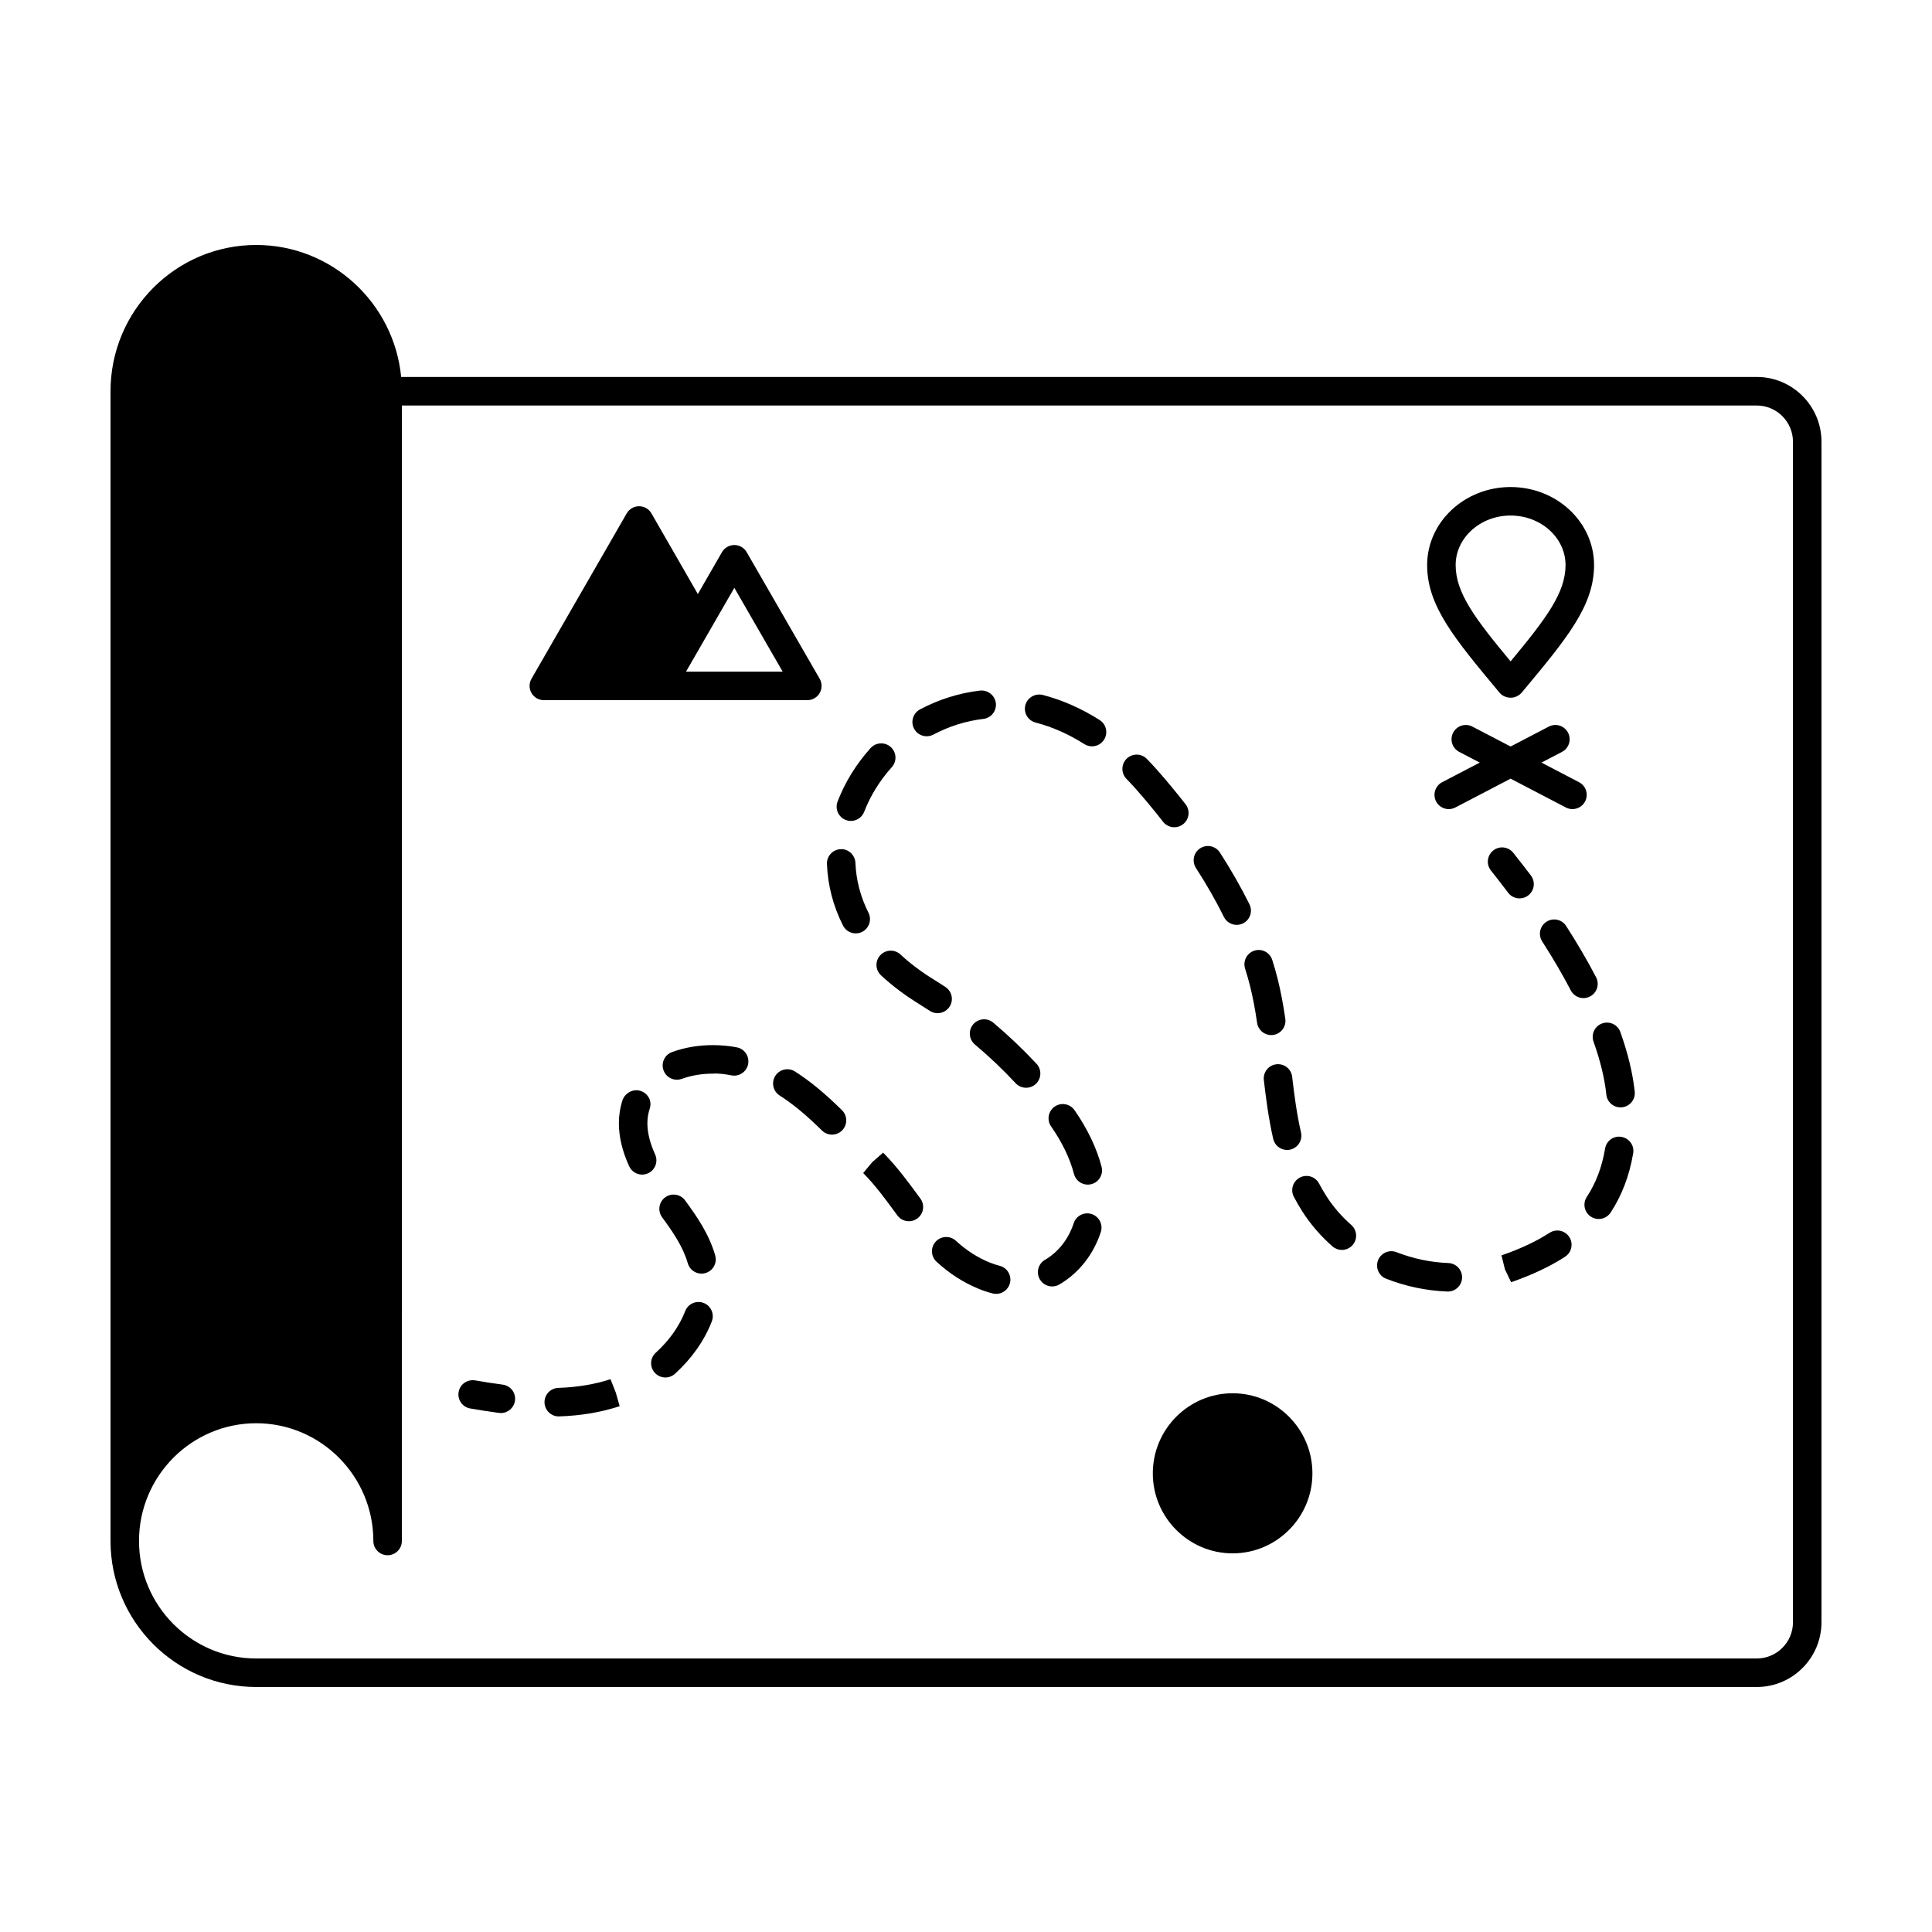
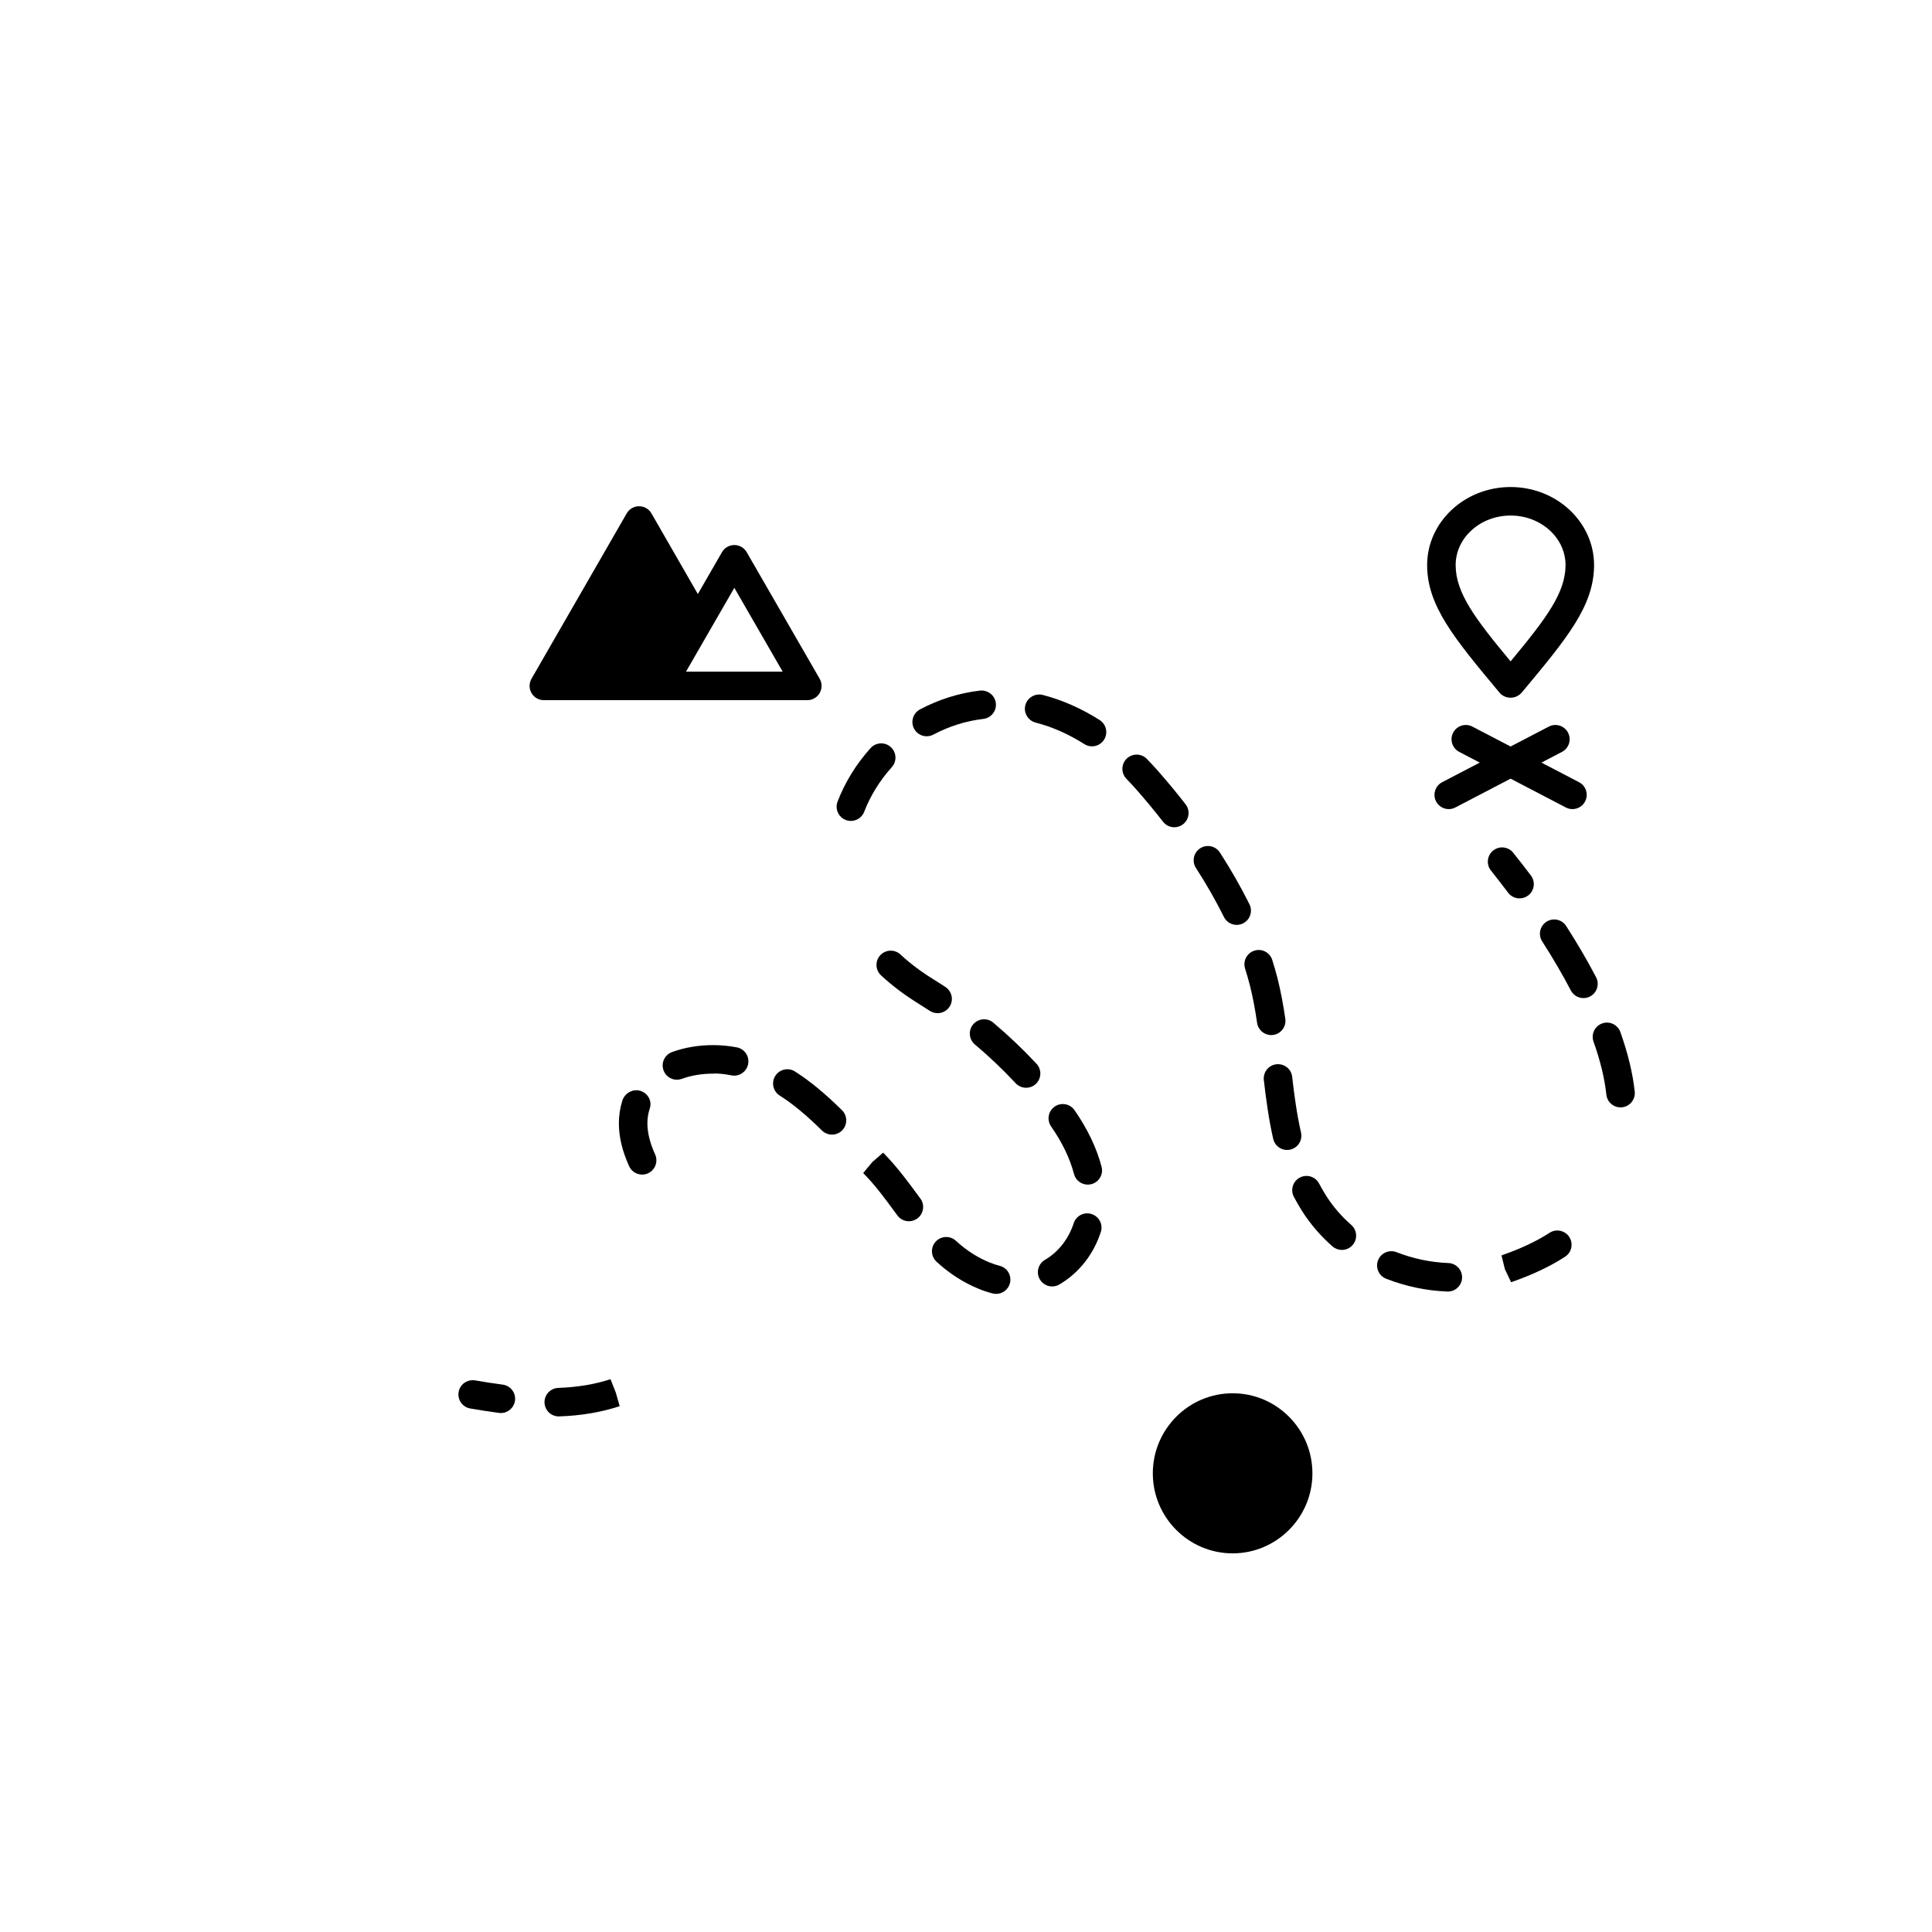
<svg xmlns="http://www.w3.org/2000/svg" fill="#000000" width="800px" height="800px" version="1.1" viewBox="144 144 512 512">
  <g>
-     <path d="m609.57 243.9h-359.26c-1.898-19.605-18.398-34.98-38.418-34.98-21.289 0-38.605 17.387-38.605 38.762v304.69c0 21.34 17.32 38.699 38.605 38.699h397.68c9.453 0 17.141-7.703 17.141-17.176v-312.82c0-9.469-7.688-17.176-17.141-17.176zm9.586 330c0 5.305-4.301 9.617-9.586 9.617h-397.68c-17.121 0-31.051-13.973-31.051-31.141 0-17.207 13.93-31.203 31.051-31.203s31.051 13.996 31.051 31.203c0 2.086 1.691 3.777 3.777 3.777s3.777-1.691 3.777-3.777l0.004-300.91h359.07c5.285 0 9.586 4.316 9.586 9.617z" />
    <path d="m470.66 513.23c-11.66 0-21.152 9.52-21.152 21.227 0 11.691 9.492 21.199 21.152 21.199 11.66 0 21.145-9.512 21.145-21.199 0.004-11.707-9.484-21.227-21.145-21.227z" />
    <path d="m277.22 510.94c-2.445-0.316-4.887-0.707-7.312-1.125-2.106-0.309-4.016 1.027-4.367 3.078-0.355 2.055 1.023 4.016 3.078 4.367 2.535 0.438 5.074 0.84 7.625 1.176 0.168 0.02 0.328 0.031 0.492 0.031 1.871 0 3.492-1.387 3.742-3.293 0.273-2.07-1.184-3.961-3.258-4.234z" />
-     <path d="m330.47 489.29c-1.949-0.742-4.133 0.223-4.887 2.168-1.531 3.977-4.223 7.785-7.785 11.012-1.551 1.398-1.668 3.789-0.266 5.332 0.742 0.828 1.77 1.246 2.801 1.246 0.906 0 1.812-0.324 2.535-0.98 4.438-4.016 7.816-8.816 9.77-13.895 0.75-1.945-0.219-4.129-2.168-4.883z" />
-     <path d="m573.71 445.29c-2.07-0.395-4.004 1.043-4.348 3.102-0.828 4.91-2.41 9.102-4.848 12.801-1.145 1.746-0.66 4.09 1.082 5.234 0.641 0.418 1.363 0.621 2.07 0.621 1.23 0 2.434-0.602 3.164-1.703 2.977-4.535 4.988-9.816 5.977-15.703 0.352-2.059-1.039-4.008-3.098-4.352z" />
    <path d="m566.98 402.98c-2.273-4.359-4.941-8.926-7.926-13.574-1.125-1.762-3.465-2.273-5.219-1.137-1.758 1.125-2.262 3.465-1.137 5.219 2.863 4.457 5.418 8.828 7.582 12.984 0.676 1.293 1.992 2.031 3.356 2.031 0.586 0 1.188-0.137 1.742-0.43 1.848-0.961 2.566-3.246 1.602-5.094z" />
    <path d="m305.79 509.5c-4.207 1.371-8.734 2.129-13.844 2.309-2.086 0.074-3.715 1.824-3.644 3.91 0.074 2.043 1.75 3.644 3.777 3.644h0.133c5.832-0.207 11.039-1.082 16.008-2.711l-1.039-3.633z" />
    <path d="m354.69 427.96c-1.766-1.133-4.102-0.605-5.219 1.145-1.125 1.762-0.609 4.098 1.145 5.219 3.543 2.262 7 5.125 11.219 9.277 0.738 0.723 1.691 1.086 2.652 1.086 0.973 0 1.953-0.375 2.691-1.125 1.465-1.484 1.445-3.879-0.039-5.344-4.609-4.531-8.449-7.699-12.449-10.258z" />
    <path d="m339.26 421.56c-2.062-0.395-4.191-0.594-6.316-0.594h-0.051c-3.766 0-7.492 0.633-10.801 1.844-1.957 0.715-2.965 2.883-2.25 4.848 0.555 1.531 2.008 2.481 3.547 2.481 0.434 0 0.871-0.074 1.301-0.23 2.481-0.906 5.312-1.383 8.207-1.383 1.555-0.117 3.332 0.148 4.945 0.457 2.043 0.414 4.031-0.949 4.418-3 0.395-2.055-0.949-4.031-3-4.422z" />
-     <path d="m325.56 462.12c-1.234-1.684-3.602-2.051-5.285-0.809-1.684 1.234-2.043 3.602-0.809 5.285 2.75 3.738 5.539 7.766 6.805 12.184 0.473 1.656 1.984 2.742 3.633 2.742 0.34 0 0.688-0.043 1.039-0.148 2.008-0.57 3.168-2.66 2.594-4.668-1.605-5.621-4.816-10.285-7.977-14.586z" />
    <path d="m478.93 430.23c0.543 4.715 1.266 10.25 2.481 15.586 0.398 1.75 1.957 2.938 3.68 2.938 0.281 0 0.562-0.031 0.848-0.094 2.031-0.469 3.305-2.488 2.844-4.527-1.137-4.969-1.797-10.035-2.344-14.77-0.234-2.066-2.07-3.543-4.188-3.32-2.07 0.238-3.562 2.113-3.32 4.188z" />
    <path d="m473.96 400.68c0.48 1.523 0.922 3.055 1.305 4.574 0.723 2.879 1.34 6.09 1.879 9.82 0.277 1.879 1.891 3.234 3.734 3.234 0.184 0 0.363-0.016 0.551-0.039 2.062-0.301 3.492-2.219 3.191-4.285-0.582-3.981-1.246-7.438-2.027-10.574-0.422-1.672-0.898-3.34-1.434-5.012-0.629-1.992-2.766-3.113-4.742-2.461-1.984 0.629-3.086 2.754-2.457 4.742z" />
    <path d="m568.59 415.22c-1.969 0.699-2.992 2.863-2.289 4.828 1.801 5.047 2.945 9.77 3.398 14.043 0.207 1.938 1.852 3.375 3.754 3.375 0.133 0 0.27-0.004 0.41-0.02 2.07-0.223 3.578-2.086 3.356-4.164-0.523-4.856-1.801-10.164-3.805-15.773-0.695-1.969-2.871-3-4.824-2.289z" />
    <path d="m468.35 387c0.66 1.332 1.996 2.102 3.391 2.102 0.562 0 1.137-0.129 1.672-0.395 1.871-0.93 2.633-3.191 1.707-5.062-2.238-4.512-4.871-9.121-7.828-13.711-1.125-1.75-3.457-2.258-5.227-1.133-1.758 1.133-2.258 3.473-1.125 5.227 2.805 4.352 5.301 8.715 7.41 12.973z" />
    <path d="m389.58 339.12c0.594 0 1.199-0.145 1.766-0.438 4.184-2.219 8.641-3.621 13.25-4.164 2.07-0.246 3.559-2.125 3.312-4.195-0.25-2.078-2.16-3.508-4.195-3.312-5.539 0.656-10.895 2.336-15.906 4.988-1.84 0.98-2.543 3.266-1.57 5.113 0.676 1.277 1.984 2.008 3.344 2.008z" />
    <path d="m368.13 361.3c0.449 0.176 0.91 0.254 1.363 0.254 1.516 0 2.941-0.914 3.523-2.414 1.668-4.309 4.133-8.289 7.32-11.832 1.398-1.555 1.27-3.941-0.281-5.34-1.551-1.391-3.938-1.266-5.34 0.281-3.805 4.231-6.75 8.992-8.746 14.164-0.754 1.941 0.211 4.133 2.16 4.887z" />
    <path d="m317.61 449.93c-1.352-2.977-2.043-5.746-2.043-8.246 0-1.301 0.191-2.559 0.645-3.988 0.621-1.988-0.523-3.984-2.508-4.609-1.965-0.613-4.137 0.59-4.773 2.574-0.609 1.922-0.922 3.949-0.922 6.027 0 3.586 0.914 7.414 2.723 11.375 0.633 1.391 2.008 2.215 3.438 2.215 0.527 0 1.059-0.109 1.566-0.34 1.898-0.871 2.738-3.109 1.875-5.008z" />
    <path d="m433.3 465.74c-1.973-0.656-4.113 0.438-4.758 2.426-1.363 4.188-4.07 7.637-7.621 9.711-1.801 1.055-2.406 3.367-1.352 5.172 0.703 1.199 1.969 1.871 3.266 1.871 0.645 0 1.305-0.168 1.902-0.516 5.152-3.012 9.055-7.949 10.988-13.902 0.645-1.988-0.438-4.117-2.426-4.762z" />
-     <path d="m435.42 334.82c-4.848-3.078-9.918-5.32-15.086-6.656-1.992-0.496-4.078 0.695-4.606 2.715-0.523 2.016 0.695 4.078 2.715 4.606 4.394 1.137 8.742 3.055 12.922 5.711 0.629 0.398 1.328 0.59 2.023 0.59 1.25 0 2.477-0.621 3.191-1.75 1.125-1.758 0.602-4.098-1.16-5.215z" />
-     <path d="m374.15 385.87c-2.109-4.188-3.273-8.629-3.453-13.199-0.078-2.09-1.949-3.789-3.922-3.625-2.086 0.078-3.711 1.836-3.625 3.922 0.215 5.656 1.648 11.145 4.25 16.309 0.664 1.32 1.996 2.078 3.379 2.078 0.57 0 1.152-0.129 1.699-0.402 1.859-0.945 2.613-3.219 1.672-5.082z" />
+     <path d="m435.42 334.82c-4.848-3.078-9.918-5.32-15.086-6.656-1.992-0.496-4.078 0.695-4.606 2.715-0.523 2.016 0.695 4.078 2.715 4.606 4.394 1.137 8.742 3.055 12.922 5.711 0.629 0.398 1.328 0.59 2.023 0.59 1.25 0 2.477-0.621 3.191-1.75 1.125-1.758 0.602-4.098-1.16-5.215" />
    <path d="m455.21 363.23c0.812 0 1.629-0.262 2.316-0.801 1.648-1.277 1.938-3.656 0.656-5.301-2.394-3.074-4.906-6.102-7.465-9.008-0.926-1.043-1.852-2.043-2.785-3-1.445-1.484-3.836-1.531-5.344-0.07-1.496 1.453-1.523 3.848-0.07 5.344 0.852 0.871 1.691 1.789 2.535 2.734 2.457 2.785 4.867 5.691 7.172 8.645 0.746 0.961 1.859 1.457 2.984 1.457z" />
    <path d="m527.84 478.72c-4.699-0.184-9.324-1.152-13.75-2.879-1.918-0.758-4.133 0.195-4.891 2.141-0.762 1.949 0.195 4.137 2.144 4.894 5.211 2.035 10.66 3.18 16.203 3.391 0.055 0.004 0.102 0.004 0.152 0.004 2.016 0 3.695-1.598 3.769-3.633 0.082-2.086-1.547-3.84-3.629-3.918z" />
    <path d="m554.66 470.7c-3.512 2.269-7.66 4.223-12.754 5.992l0.914 3.68 1.637 3.43c5.594-1.945 10.273-4.152 14.301-6.754 1.75-1.133 2.254-3.469 1.121-5.227-1.125-1.746-3.457-2.25-5.219-1.121z" />
    <path d="m495.54 461.04c-0.707-1.105-1.363-2.238-1.965-3.379-0.961-1.852-3.254-2.566-5.098-1.594-1.852 0.965-2.562 3.254-1.594 5.098 0.699 1.34 1.461 2.656 2.293 3.957 2.16 3.367 4.832 6.453 7.945 9.188 0.719 0.625 1.605 0.934 2.488 0.934 1.047 0 2.098-0.438 2.844-1.289 1.371-1.57 1.215-3.957-0.355-5.332-2.574-2.266-4.781-4.812-6.559-7.582z" />
    <path d="m428.76 438.21c-1.188-1.711-3.551-2.141-5.258-0.949-1.719 1.191-2.141 3.547-0.949 5.258 2.953 4.246 4.988 8.48 6.062 12.594 0.441 1.699 1.973 2.824 3.652 2.824 0.32 0 0.641-0.039 0.961-0.121 2.016-0.527 3.227-2.59 2.699-4.609-1.301-4.973-3.711-10.016-7.168-14.996z" />
    <path d="m418.69 425.91c-3.578-3.832-7.438-7.504-11.465-10.898-1.594-1.344-3.981-1.137-5.328 0.457-1.344 1.598-1.137 3.981 0.457 5.328 3.805 3.199 7.438 6.652 10.805 10.27 0.742 0.797 1.75 1.199 2.766 1.199 0.926 0 1.852-0.336 2.578-1.012 1.523-1.422 1.609-3.812 0.188-5.344z" />
    <path d="m395.63 410.8c1.152-1.742 0.668-4.082-1.074-5.234-1.059-0.699-2.125-1.379-3.211-2.047-3.242-2.008-6.18-4.215-8.723-6.578-1.52-1.418-3.922-1.328-5.34 0.203-1.418 1.531-1.328 3.922 0.203 5.34 2.902 2.691 6.231 5.207 9.883 7.465 1.02 0.629 2.027 1.27 3.027 1.93 0.641 0.422 1.363 0.625 2.078 0.625 1.23-0.008 2.43-0.602 3.156-1.703z" />
    <path d="m408.92 479.45c-0.879-0.227-1.766-0.516-2.66-0.879-3.234-1.32-6.16-3.203-8.949-5.762-1.523-1.398-3.926-1.309-5.34 0.23-1.41 1.539-1.309 3.926 0.23 5.34 3.465 3.172 7.129 5.523 11.199 7.188 1.227 0.5 2.445 0.898 3.652 1.207 0.316 0.078 0.629 0.117 0.941 0.117 1.684 0 3.223-1.137 3.656-2.844 0.512-2.023-0.707-4.086-2.731-4.598z" />
    <path d="m387.52 461.1c-2.856-3.887-5.801-7.91-9.48-11.637l-2.856 2.484-2.43 2.918c3.199 3.238 5.856 6.863 8.668 10.699l0.395 0.535c0.738 1.008 1.883 1.543 3.051 1.543 0.773 0 1.555-0.234 2.231-0.734 1.684-1.234 2.047-3.598 0.812-5.277z" />
    <path d="m546.7 382.08c0.793 0 1.59-0.246 2.273-0.762 1.664-1.254 1.996-3.625 0.738-5.293-1.711-2.269-3.086-4.004-3.926-5.066l-0.703-0.895c-1.258-1.656-3.633-1.988-5.293-0.727-1.664 1.266-1.988 3.637-0.727 5.293l0.801 1.02c0.812 1.031 2.148 2.723 3.816 4.934 0.738 0.98 1.871 1.496 3.019 1.496z" />
    <path d="m544.37 328.9c1.121 0 2.231-0.547 2.945-1.406 11.926-14.301 19.129-22.938 19.129-33.738 0-11.41-9.922-20.688-22.121-20.688-12.195 0-22.117 9.277-22.117 20.688 0 10.809 7.207 19.449 19.211 33.84 0.723 0.859 1.832 1.305 2.953 1.305zm-0.047-48.277c8.031 0 14.562 5.891 14.562 13.133 0 7.344-5.121 14.137-14.562 25.516-9.418-11.344-14.559-18.156-14.559-25.516 0.004-7.242 6.531-13.133 14.559-13.133z" />
    <path d="m524.58 356.39c0.676 1.293 1.992 2.031 3.356 2.031 0.586 0 1.188-0.137 1.742-0.43l14.645-7.637 14.645 7.637c0.555 0.289 1.156 0.43 1.742 0.43 1.363 0 2.68-0.738 3.356-2.031 0.965-1.852 0.246-4.133-1.605-5.098l-9.965-5.195 5.445-2.84c1.852-0.965 2.566-3.246 1.605-5.098-0.965-1.852-3.254-2.566-5.098-1.605l-10.125 5.277-10.125-5.277c-1.844-0.965-4.133-0.246-5.098 1.605-0.965 1.852-0.246 4.133 1.605 5.098l5.445 2.84-9.965 5.195c-1.852 0.965-2.57 3.246-1.605 5.098z" />
    <path d="m357.95 329.55c1.348 0 2.598-0.719 3.273-1.891 0.676-1.168 0.676-2.609 0-3.777l-19.344-33.555c-0.676-1.168-1.918-1.891-3.273-1.891-1.348 0-2.598 0.723-3.273 1.891l-6.398 11.098-12.297-21.371c-0.676-1.172-1.922-1.895-3.277-1.895-1.352 0-2.598 0.723-3.277 1.895l-25.238 43.832c-0.668 1.168-0.668 2.609 0.004 3.773 0.676 1.172 1.922 1.891 3.273 1.891zm-19.344-29.77 12.809 22.215h-25.617l2.406-4.176z" />
  </g>
</svg>